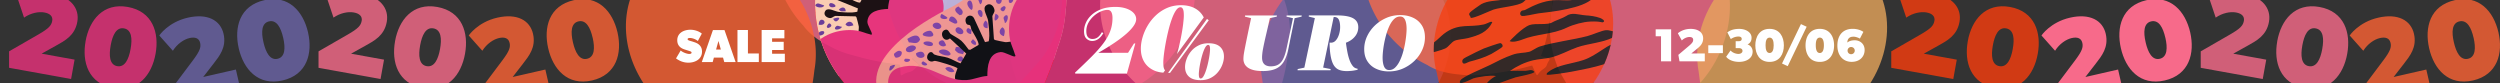
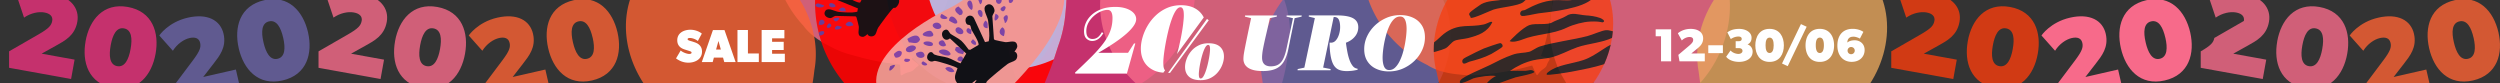
<svg xmlns="http://www.w3.org/2000/svg" id="Layer_1" data-name="Layer 1" viewBox="0 0 1023.06 34">
  <rect x="0" y="0" width="1023.06" height="34" fill="#333333" stroke="none" />
  <defs>
    <clipPath id="clippath">
      <path d="M434.37-12.63a51.074 51.074 0 0 0-8.28-16.91c-16.91-22.76-49.07-27.5-71.83-10.59-22.76 16.91-27.5 49.07-10.59 71.83 9.04 12.17 22.45 19.19 36.45 20.49h.03c3.55.33 7.13.3 10.7-.12 7.27-.36 17.13-1.37 25.99-4.09l.43 4.35c.03.35.41.55.72.39.69-.37 1.83-.93 2.99-1.23 1.83-.48 2.37-1.54 3.81-2.83.85-.76 1.89-1.36 2.61-1.73.35-.18.36-.68.01-.87l-4.4-2.45s5.98-11.29 9.96-24.6c1.72-4.63 2.76-9.47 3.11-14.38.74-6.34.44-12.41-1.73-17.27h.02Z" class="cls-1" />
    </clipPath>
    <clipPath id="clippath-1">
      <path d="M638.22 46.71c4.03-2.39 7.81-5.51 11.12-9.32 14.37-16.59 14.42-40.08.11-52.48-14.31-12.4-37.55-9-51.92 7.59-7.69 8.87-11.27 19.72-10.76 29.79v.02c.13 2.55.52 5.05 1.18 7.46 1 5.01 2.73 11.7 5.57 17.33l-3.03 1.21c-.24.1-.35.4-.2.59.33.4.84 1.09 1.18 1.83.53 1.18 1.33 1.33 2.4 2.08.62.44 1.16 1.04 1.49 1.47.16.21.52.11.62-.17l1.28-3.59s8.6 1.83 18.43 1.84c3.45.24 6.99-.04 10.5-.83 4.56-.81 8.83-2.29 12.05-4.82h-.02Z" class="cls-1" />
    </clipPath>
    <style>.cls-1{fill:none}.cls-3{fill:#7f41a9}.cls-4{fill:#603a9c}.cls-5{fill:#232323}.cls-6{fill:#f93c0c}.cls-8,.cls-9{fill:#6b64a8}.cls-15,.cls-16,.cls-9{opacity:.8}.cls-16,.cls-9{isolation:isolate}.cls-17{fill:#ea317c}.cls-18{fill:#fb6233}.cls-20{fill:#fff}.cls-16,.cls-21{fill:#f76a8a}.cls-23{opacity:.9}.cls-25{fill:#090909}</style>
  </defs>
  <path d="M695.5 34.22c3.31-3.61 6.14-7.87 8.3-12.69 9.35-20.94 2.29-44.45-15.77-52.52s-40.28 2.37-49.64 23.31c-5 11.2-5.31 23.14-1.75 33.05v.02c.9 2.51 2.05 4.9 3.44 7.1 2.52 4.71 6.27 10.88 10.81 15.65l-2.67 2.13c-.22.17-.23.51-.02.65.45.3 1.17.83 1.73 1.47.89 1.02 1.74.93 3.03 1.35.76.25 1.47.69 1.93 1.01.23.16.55-.05.56-.36l.19-3.97s9.16-.77 18.99-3.74c3.52-.81 6.98-2.16 10.25-4.01 4.32-2.19 8.14-4.96 10.59-8.46h.03ZM328.49 10.24c-3.31-3.61-6.14-7.87-8.3-12.69-9.35-20.94-2.29-44.45 15.77-52.52s40.28 2.37 49.64 23.31c5 11.2 5.31 23.14 1.75 33.05v.02c-.9 2.51-2.05 4.9-3.44 7.1-2.52 4.71-6.27 10.88-10.81 15.65l2.67 2.13c.22.17.23.51.02.65-.45.3-1.17.83-1.73 1.47-.89 1.02-1.74.93-3.03 1.35-.76.25-1.47.69-1.93 1.01-.23.16-.55-.05-.56-.36l-.19-3.97s-9.16-.77-18.99-3.74c-3.52-.81-6.98-2.16-10.25-4.01-4.32-2.19-8.14-4.96-10.59-8.46h-.03Z" class="cls-16" />
  <path d="M745.89 51.41c4.41-2.12 8.63-5.02 12.42-8.7 16.46-15.96 18.65-40.42 4.88-54.62s-38.28-12.77-54.74 3.19c-8.81 8.54-13.52 19.51-13.9 30.04v.02c-.09 2.67.09 5.31.56 7.87.58 5.31 1.78 12.43 4.22 18.55l-3.27.98c-.26.08-.4.39-.26.59.31.45.78 1.21 1.06 2.01.45 1.28 1.27 1.51 2.31 2.38.61.51 1.11 1.19 1.42 1.66.15.23.53.16.66-.12l1.66-3.62s8.79 2.68 19.02 3.58c3.57.56 7.28.59 11 .09 4.82-.43 9.4-1.58 12.98-3.92l-.02.02Z" style="fill:#e6a55b;isolation:isolate;opacity:.8" />
  <path d="M282.49 50.89a47.215 47.215 0 0 1-12.42-8.7c-16.46-15.96-18.65-40.42-4.88-54.62s38.28-12.77 54.74 3.19c8.81 8.54 13.52 19.51 13.9 30.04v.02c.09 2.67-.09 5.31-.56 7.87-.58 5.31-1.78 12.43-4.22 18.55l3.27.98c.26.08.4.39.26.59-.31.45-.78 1.21-1.06 2.01-.45 1.28-1.27 1.51-2.31 2.38-.61.51-1.11 1.19-1.42 1.66-.15.23-.53.16-.66-.12l-1.66-3.62s-8.79 2.68-19.02 3.58c-3.57.56-7.28.59-11 .09-4.82-.43-9.4-1.58-12.98-3.92l.02.02Z" style="fill:#fb6233;isolation:isolate;opacity:.8" />
  <path d="M462.71 36.52c4.41-2.12 8.63-5.02 12.42-8.7 16.46-15.96 18.65-40.42 4.88-54.62s-38.28-12.77-54.74 3.19c-8.81 8.54-13.52 19.51-13.9 30.04v.02c-.09 2.67.09 5.31.56 7.87.58 5.31 1.78 12.43 4.22 18.55l-3.27.98c-.26.08-.4.39-.26.59.31.45.78 1.21 1.06 2.01.45 1.28 1.27 1.51 2.31 2.38.61.51 1.11 1.19 1.42 1.66.15.23.53.16.66-.12l1.66-3.62s8.79 2.68 19.02 3.58c3.57.56 7.28.59 11 .09 4.82-.43 9.4-1.58 12.98-3.92l-.02.02Z" style="fill:#ea317c;isolation:isolate;opacity:.8" />
  <path d="M476.54 42.16a47.215 47.215 0 0 1-12.42-8.7c-16.46-15.96-18.65-40.42-4.88-54.62s38.28-12.77 54.74 3.19c8.81 8.54 13.52 19.51 13.9 30.04v.02c.09 2.67-.09 5.31-.56 7.87-.58 5.31-1.78 12.43-4.22 18.55l3.27.98c.26.08.4.39.26.59-.31.45-.78 1.21-1.06 2.01-.45 1.28-1.27 1.51-2.31 2.38-.61.51-1.11 1.19-1.42 1.66-.15.23-.53.16-.66-.12l-1.66-3.62s-8.79 2.68-19.02 3.58c-3.57.56-7.28.59-11 .09-4.82-.43-9.4-1.58-12.98-3.92l.02.02Z" class="cls-16" />
  <path d="M567.3 54.53c4.41-2.12 8.63-5.02 12.42-8.7 16.46-15.96 18.65-40.42 4.88-54.62s-38.28-12.77-54.74 3.19c-8.81 8.54-13.52 19.51-13.9 30.04v.02c-.09 2.67.09 5.31.56 7.87.58 5.31 1.78 12.43 4.22 18.55l-3.27.98c-.26.08-.4.39-.26.59.31.45.78 1.21 1.06 2.01.45 1.28 1.27 1.51 2.31 2.38.61.51 1.11 1.19 1.42 1.66.15.23.53.16.66-.12l1.66-3.62s8.79 2.68 19.02 3.58c3.57.56 7.28.59 11 .09 4.82-.43 9.4-1.58 12.98-3.92l-.02.02Z" class="cls-9" />
  <path d="M584.01 26.56a47.215 47.215 0 0 1-12.42-8.7c-16.46-15.96-18.65-40.42-4.88-54.62s38.28-12.77 54.74 3.19c8.81 8.54 13.52 19.51 13.9 30.04v.02c.09 2.67-.09 5.31-.56 7.87-.58 5.31-1.78 12.43-4.22 18.55l3.27.98c.26.08.4.39.26.59-.31.45-.78 1.21-1.06 2.01-.45 1.28-1.27 1.51-2.31 2.38-.61.51-1.11 1.19-1.42 1.66-.15.23-.53.16-.66-.12l-1.66-3.62s-8.79 2.68-19.02 3.58c-3.57.56-7.28.59-11 .09-4.82-.43-9.4-1.58-12.98-3.92l.02.02Z" style="fill:#f76b4a;isolation:isolate;opacity:.8" />
  <path d="m440.04 30.13-.12-.41c2.57-2.41 4.82-4.58 6.74-6.5s3.52-3.72 4.79-5.4c1.27-1.68 2.23-3.36 2.86-5.04.64-1.68.95-3.48.95-5.4 0-1.06-.16-1.88-.49-2.46-.32-.58-.84-.87-1.54-.87-.84 0-1.76.22-2.76.65-1 .43-1.95 1.04-2.84 1.83-.89.79-1.63 1.71-2.21 2.76a7.072 7.072 0 0 0-.87 3.45c0 1.11.22 1.92.67 2.44.45.51 1.06.77 1.85.77s1.48-.21 2.07-.63c.6-.42 1.18-1.13 1.75-2.13l.65.33c-1.25 2.17-2.78 3.25-4.59 3.25-.87 0-1.64-.31-2.32-.93-.68-.62-1.02-1.64-1.02-3.05 0-1.22.27-2.42.81-3.6.54-1.18 1.35-2.25 2.44-3.21 1.08-.96 2.42-1.73 4.02-2.3 1.6-.57 3.45-.85 5.57-.85 1.62 0 3.07.21 4.35.63 1.27.42 2.28 1.01 3.03 1.77.74.76 1.12 1.63 1.12 2.6 0 .81-.32 1.71-.98 2.68-.65.98-1.62 2.04-2.9 3.19-1.29 1.15-2.9 2.38-4.83 3.7-1.94 1.31-4.19 2.72-6.76 4.2h12.15l2.44-3.82h.53l-3.45 12.35h-21.11ZM478.8 29.84l-.8-.02 15.93-22.07.73.53-15.86 21.56Zm12.48 2.97c-2.11 0-3.7-.49-4.75-1.46-1.06-.98-1.58-2.29-1.58-3.94 0-1.03.21-2.11.63-3.25s1.04-2.19 1.85-3.17 1.81-1.77 3.01-2.38c1.19-.61 2.57-.91 4.14-.91 2.09 0 3.66.49 4.71 1.46 1.06.98 1.58 2.29 1.58 3.94 0 1.03-.2 2.11-.61 3.23s-1.02 2.18-1.83 3.17-1.81 1.79-3.01 2.4c-1.19.61-2.57.91-4.14.91Zm.04-.69c.43 0 .84-.33 1.22-1 .38-.66.73-1.51 1.06-2.54s.61-2.11.85-3.23.43-2.15.55-3.09c.12-.93.18-1.63.18-2.09 0-.43-.03-.78-.08-1.04s-.14-.45-.24-.57a.524.524 0 0 0-.41-.18c-.43 0-.84.33-1.22 1-.38.66-.73 1.51-1.06 2.54-.32 1.03-.61 2.11-.85 3.23s-.43 2.15-.55 3.09c-.12.93-.18 1.63-.18 2.09 0 .41.03.75.08 1.02s.14.47.26.59.25.18.39.18ZM516.78 29.07c-1.6 0-2.91-.14-3.94-.43-1.03-.29-1.83-.67-2.42-1.15-.59-.48-1-1.01-1.23-1.59-.24-.58-.35-1.14-.35-1.7 0-.36.02-.74.05-1.12.03-.38.1-.9.21-1.54.11-.64.27-1.53.5-2.67.22-1.14.53-2.64.91-4.48.38-1.85.88-4.17 1.47-6.97l-2.53-.61.06-.48h13.04l-.06.48-2.82.61c-.6 2.67-1.14 5.02-1.62 7.06-.48 2.04-.86 3.81-1.15 5.3-.29 1.49-.43 2.75-.43 3.78 0 .88.15 1.58.46 2.11s.73.91 1.27 1.14c.53.22 1.12.34 1.76.34 1.35 0 2.43-.27 3.25-.8.82-.53 1.49-1.37 2.02-2.5.52-1.13.97-2.58 1.33-4.36l2.56-12.04-2.66-.64.06-.48h6.18l-.06.48-2.85.64-2.59 12.65c-.45 2.18-1.09 3.92-1.92 5.24-.83 1.31-1.94 2.26-3.32 2.85s-3.1.88-5.17.88h-.01ZM530.99 28.74l.06-.48 2.72-.58 4.29-20.28-2.5-.61.06-.48h11.56c2.97 0 5.15.39 6.55 1.17 1.4.78 2.1 2 2.1 3.67 0 1.3-.38 2.48-1.15 3.52-.77 1.05-1.82 1.88-3.15 2.5s-2.86.93-4.56.93c-.6 0-1.12-.02-1.57-.05-.45-.03-.89-.08-1.31-.14l.06-.51c.09.02.17.04.24.05.07.01.15.02.24.02.81 0 1.49-.33 2.05-.98s.98-1.47 1.28-2.45c.3-.98.45-1.96.45-2.95 0-1.28-.18-2.29-.53-3.03-.35-.74-1-1.1-1.94-1.1h-.16l-4.32 20.69 3.07.61-.06.48h-13.48Zm20.08.35c-1.2 0-2.22-.17-3.07-.51-.85-.34-1.55-.93-2.1-1.76s-.97-1.97-1.27-3.43c-.3-1.45-.48-3.28-.54-5.48l6.63-.96c.17 1.49.4 2.98.69 4.47.29 1.48.67 2.77 1.14 3.86.3.66.64 1.23 1.01 1.7s.8.79 1.27.96c.11.04.22.08.34.1.12.02.24.04.37.06l.03.45c-.98.23-1.86.38-2.63.45-.77.06-1.39.1-1.86.1h-.01ZM568.34 29.23c-1.86 0-3.55-.34-5.08-1.03-1.53-.68-2.74-1.7-3.64-3.06-.9-1.36-1.35-3.03-1.35-5.01 0-1.81.38-3.56 1.15-5.22.77-1.67 1.84-3.15 3.2-4.47 1.37-1.31 2.94-2.35 4.72-3.12 1.78-.77 3.69-1.15 5.72-1.15 1.88 0 3.58.34 5.09 1.03 1.52.68 2.72 1.7 3.62 3.04.9 1.35 1.35 3.02 1.35 5.03 0 1.82-.38 3.56-1.15 5.22-.77 1.67-1.84 3.15-3.2 4.47a15.899 15.899 0 0 1-4.72 3.12c-1.78.77-3.69 1.15-5.72 1.15h.01Zm.16-.57c.88 0 1.65-.31 2.34-.94.68-.63 1.29-1.47 1.83-2.51.53-1.05.99-2.19 1.36-3.44s.68-2.51.91-3.78.41-2.44.51-3.52c.11-1.08.16-1.95.16-2.61s-.04-1.33-.13-1.94-.22-1.15-.42-1.63c-.19-.48-.46-.85-.8-1.12-.34-.27-.78-.4-1.31-.4-.88 0-1.66.32-2.35.94-.69.63-1.3 1.47-1.83 2.51-.52 1.05-.97 2.19-1.35 3.44-.37 1.25-.68 2.51-.93 3.78s-.42 2.45-.53 3.52c-.11 1.08-.16 1.95-.16 2.61s.04 1.33.13 1.94.23 1.15.43 1.63.47.85.82 1.12c.34.27.78.4 1.31.4ZM484.2 9.51c.17-1.38.25-2.44.25-3.17 0-.62-.03-1.14-.08-1.56-.06-.42-.14-.76-.27-1.03s-.27-.47-.44-.59c-.18-.12-.37-.18-.59-.18-.65 0-1.27.44-1.87 1.34-.6.89-1.16 2.07-1.68 3.53-.53 1.47-1 3.06-1.42 4.79-.42 1.74-.79 3.45-1.1 5.16s-.55 3.24-.71 4.61-.24 2.42-.24 3.15c0 .6.03 1.11.08 1.55.05.43.14.79.26 1.07.11.26.24.45.39.58l-.72.98c-1.63-.12-3.08-.51-4.34-1.17-1.56-.82-2.76-1.96-3.6-3.45s-1.26-3.24-1.26-5.24c0-1.49.24-3.06.73-4.71s1.19-3.25 2.11-4.79c.92-1.54 2.05-2.94 3.39-4.18 1.34-1.24 2.86-2.23 4.57-2.97 1.71-.73 3.59-1.1 5.65-1.1 2.17 0 4.02.41 5.57 1.22 1.54.81 2.73 1.96 3.55 3.45l.18.33-10.97 14.99c.27-.89.53-1.83.76-2.81.42-1.74.79-3.45 1.1-5.16.31-1.7.55-3.25.71-4.63h-.01ZM677.54 14.85V12h6.33v13.11h-4.14V14.85h-2.19ZM692.89 16.28c0-.76-.57-1.14-1.52-1.14s-2.18.47-3.13 1.42l-1.62-2.94s1.9-1.8 5.22-1.8 5.13 1.61 5.13 3.89-1.46 3.4-2.75 4.46l-2.09 1.71h5.51v3.23h-10.35l-.47-2.66 4.27-3.61c1.48-1.25 1.8-1.8 1.8-2.56ZM705.05 18.52v3.23h-5.98v-3.23h5.98ZM711.42 22.07c.86 0 1.65-.47 1.65-1.23s-.61-1.14-1.46-1.14h-1.33v-2.85h1.33c.67 0 1.14-.29 1.14-.95s-.57-.95-1.33-.95-1.9.19-3.13 1.04l-1.42-2.75c.95-.67 2.28-1.42 4.88-1.42s5.03 1.33 5.03 3.61c0 1.52-.7 2.28-1.65 2.75 1.23.38 2.09 1.52 2.09 2.94 0 2.85-2.75 4.2-5.51 4.2s-4.58-1.06-5.32-2.11l1.8-2.56c.86 1.04 2.38 1.42 3.23 1.42ZM739.33 10.94l-7.75 16.13-2.34-1.08 7.75-16.13 2.34 1.08ZM738.87 18.57c0-3.51 1.71-6.76 5.83-6.76s5.85 3.25 5.85 6.76-1.71 6.76-5.85 6.76-5.83-3.25-5.83-6.76Zm7.51-.05c0-1.71-.38-3.13-1.67-3.13s-1.65 1.42-1.65 3.13.38 3.17 1.65 3.17 1.67-1.46 1.67-3.17ZM758.35 15.02c-.71 0-1.3.2-1.71.59-.42.4-.66 1.01-.66 1.82.19-.19 1.04-.95 3.04-.95s4.03 1.33 4.03 3.99-1.94 4.84-5.32 4.84c-1.78 0-3.32-.7-4.36-1.97-.92-1.13-1.47-2.71-1.47-4.68 0-2.41.73-4.32 2.13-5.51 1.03-.87 2.42-1.35 4.14-1.35 2 0 3.61.68 4.37 1.25l-1.42 2.75s-1.33-.8-2.75-.8l-.02.02Zm.66 5.7c0-.82-.63-1.48-1.48-1.48s-1.46.67-1.46 1.48.61 1.46 1.46 1.46 1.48-.67 1.48-1.46ZM278.53 20.66c1.22 1.03 2.93 1.42 3.5 1.42s.97-.17.97-.55-.48-.53-.95-.68l-1.9-.61c-1.82-.58-3-1.74-3-3.76 0-3.02 2.73-4.31 5.38-4.31 1.75 0 3.53.63 4.67 1.58l-1.63 3.04c-.99-.87-2.43-1.25-3.29-1.25-.51 0-.89.17-.89.49 0 .53.98.65 1.96.97l.87.29c1.95.65 3.06 1.84 3.06 3.82 0 3.13-2.82 4.54-5.58 4.54-1.52 0-3.27-.42-5.05-1.75l1.9-3.23h-.02ZM296.48 12.3l4.56 13.11h-4.65l-.51-1.84h-3.74l-.49 1.84h-4.46l4.56-13.11h4.75-.02Zm-2.47 4.46-.97 3.51h1.94l-.97-3.51ZM306.07 12.3v9.59h4.46v3.51h-8.74V12.29h4.28ZM320.99 12.3v3.38h-5.03v1.42h4.75v3.36h-4.75v1.52h5.22v3.42h-9.5V12.29h9.31Z" class="cls-20" />
  <path d="M368.9 16.93c-2.45-4.24-4.3-9.01-5.36-14.18-4.61-22.46 7.35-43.9 26.73-47.88s38.82 11 43.44 33.47c2.47 12.02.19 23.74-5.43 32.65s0 .01-.01.02a36.126 36.126 0 0 1-4.89 6.19c-3.47 4.06-8.47 9.27-13.93 12.95l2.15 2.65c.17.21.11.55-.12.64-.51.2-1.33.56-2.01 1.07-1.09.8-1.9.53-3.25.67-.79.08-1.59.36-2.11.57-.26.11-.53-.17-.47-.47l.67-3.92s-8.78-2.73-17.74-7.75a38.075 38.075 0 0 1-9.14-6.12c-3.75-3.07-6.88-6.6-8.52-10.55h-.01Z" class="cls-9" />
  <g class="cls-15">
    <path d="M208.52 17.49c-.42-1.85-2.02-2.45-4.32-1.92-2.31.53-5.04 2.37-6.82 5.2l-5.56-6.25s3.61-5.44 11.68-7.29c8.07-1.85 13.35 1.07 14.62 6.6 1.27 5.53-1.66 9.07-4.21 12.37l-4.12 5.31 13.38-3.06 1.8 7.84-25.14 5.76-2.63-6.19 8.37-11.14c2.9-3.87 3.38-5.38 2.96-7.23ZM224.33 19.75c-1.95-8.53.39-17.37 10.4-19.66 10.05-2.3 16.01 4.63 17.97 13.17 1.95 8.53-.39 17.37-10.45 19.67-10.01 2.29-15.97-4.64-17.92-13.18Zm18.19-4.32c-.95-4.15-2.67-7.4-5.8-6.68-3.09.71-3.22 4.38-2.27 8.53.95 4.15 2.69 7.49 5.78 6.78 3.14-.72 3.25-4.48 2.3-8.63Z" class="cls-18" />
  </g>
  <g class="cls-15">
    <path d="M148.01 8.57c.34-1.86-.89-3.05-3.22-3.47s-5.56.2-8.31 2.11l-2.66-7.93s5.45-3.58 13.6-2.11c8.15 1.47 11.86 6.23 10.85 11.81-1.01 5.59-5.09 7.69-8.73 9.72l-5.88 3.27 13.5 2.44-1.43 7.92-25.38-4.58v-6.73l12.09-6.96c4.19-2.42 5.22-3.62 5.56-5.49ZM161.66 16.85c1.55-8.61 7.18-15.82 17.29-14 10.15 1.83 12.91 10.55 11.35 19.17-1.55 8.62-7.18 15.82-17.33 13.99-10.1-1.82-12.86-10.54-11.3-19.16h-.01Zm18.42 3.18c.76-4.19.46-7.85-2.71-8.42-3.12-.56-4.68 2.76-5.44 6.95-.76 4.19-.47 7.94 2.65 8.51 3.17.57 4.75-2.84 5.5-7.04Z" class="cls-21" />
  </g>
  <g class="cls-15">
    <path d="M81.88 17.49c-.42-1.85-2.02-2.45-4.32-1.92-2.31.53-5.04 2.37-6.82 5.2l-5.56-6.25s3.61-5.44 11.68-7.29c8.07-1.85 13.35 1.07 14.62 6.6 1.27 5.53-1.66 9.07-4.21 12.37l-4.12 5.31 13.38-3.06 1.8 7.84-25.14 5.76-2.63-6.19 8.37-11.14c2.9-3.87 3.38-5.38 2.96-7.23h-.01ZM97.69 19.75c-1.95-8.53.39-17.37 10.4-19.66 10.05-2.3 16.01 4.63 17.97 13.17 1.95 8.53-.39 17.37-10.45 19.67-10.01 2.29-15.97-4.64-17.92-13.18Zm18.19-4.32c-.95-4.15-2.67-7.4-5.8-6.68-3.09.71-3.22 4.38-2.27 8.53.95 4.15 2.69 7.49 5.78 6.78 3.14-.72 3.25-4.48 2.3-8.63h-.01Z" class="cls-8" />
  </g>
  <g class="cls-15">
    <path d="M21.37 8.57c.34-1.86-.89-3.05-3.22-3.47s-5.56.2-8.31 2.11L7.18-.73s5.45-3.58 13.6-2.11c8.15 1.47 11.86 6.23 10.85 11.81-1.01 5.59-5.09 7.69-8.73 9.72l-5.88 3.27 13.5 2.44-1.43 7.92-25.37-4.58v-6.73l12.09-6.96c4.19-2.42 5.22-3.62 5.56-5.49ZM35.02 16.85c1.55-8.61 7.18-15.82 17.29-14C62.46 4.68 65.22 13.4 63.66 22.02c-1.55 8.62-7.18 15.82-17.33 13.99-10.1-1.82-12.86-10.54-11.3-19.16h-.01Zm18.42 3.18c.76-4.19.46-7.85-2.71-8.42-3.12-.56-4.68 2.76-5.44 6.95s-.47 7.94 2.65 8.51c3.17.57 4.75-2.84 5.5-7.04Z" class="cls-17" />
  </g>
  <g class="cls-15">
    <path d="M978.25 17.49c-.42-1.85-2.02-2.45-4.32-1.92-2.31.53-5.04 2.37-6.82 5.2l-5.56-6.25s3.61-5.44 11.68-7.29c8.07-1.85 13.35 1.07 14.62 6.6 1.27 5.53-1.66 9.07-4.21 12.37l-4.12 5.31 13.38-3.06 1.8 7.84-25.14 5.76-2.63-6.19 8.37-11.14c2.9-3.87 3.38-5.38 2.96-7.23ZM994.06 19.75c-1.95-8.53.39-17.37 10.4-19.66 10.05-2.3 16.01 4.63 17.97 13.17 1.95 8.53-.39 17.37-10.45 19.67-10.01 2.29-15.97-4.64-17.92-13.18Zm18.18-4.32c-.95-4.15-2.67-7.4-5.8-6.68-3.09.71-3.22 4.38-2.27 8.53.95 4.15 2.69 7.49 5.78 6.78 3.14-.72 3.25-4.48 2.3-8.63h-.01Z" class="cls-18" />
  </g>
  <g class="cls-15">
-     <path d="M918.25 8.57c.34-1.86-.89-3.05-3.22-3.47-2.33-.42-5.56.2-8.31 2.11l-2.66-7.93s5.45-3.58 13.6-2.11 11.86 6.23 10.85 11.81c-1.01 5.59-5.09 7.69-8.73 9.72l-5.88 3.27 13.5 2.44-1.43 7.92-25.38-4.58v-6.73l12.09-6.96c4.19-2.42 5.22-3.62 5.56-5.49ZM931.9 16.85c1.55-8.61 7.18-15.82 17.29-14 10.15 1.83 12.91 10.55 11.35 19.17-1.55 8.62-7.18 15.82-17.33 13.99-10.11-1.82-12.86-10.54-11.3-19.16Zm18.42 3.18c.76-4.19.46-7.85-2.71-8.42-3.12-.56-4.68 2.76-5.44 6.95s-.47 7.94 2.65 8.51c3.17.57 4.75-2.84 5.5-7.04Z" class="cls-21" />
+     <path d="M918.25 8.57c.34-1.86-.89-3.05-3.22-3.47-2.33-.42-5.56.2-8.31 2.11l-2.66-7.93s5.45-3.58 13.6-2.11 11.86 6.23 10.85 11.81c-1.01 5.59-5.09 7.69-8.73 9.72l-5.88 3.27 13.5 2.44-1.43 7.92-25.38-4.58v-6.73c4.19-2.42 5.22-3.62 5.56-5.49ZM931.9 16.85c1.55-8.61 7.18-15.82 17.29-14 10.15 1.83 12.91 10.55 11.35 19.17-1.55 8.62-7.18 15.82-17.33 13.99-10.11-1.82-12.86-10.54-11.3-19.16Zm18.42 3.18c.76-4.19.46-7.85-2.71-8.42-3.12-.56-4.68 2.76-5.44 6.95s-.47 7.94 2.65 8.51c3.17.57 4.75-2.84 5.5-7.04Z" class="cls-21" />
  </g>
  <path d="M852.12 17.49c-.42-1.85-2.02-2.45-4.32-1.92-2.31.53-5.04 2.37-6.82 5.2l-5.56-6.25s3.61-5.44 11.68-7.29c8.07-1.85 13.35 1.07 14.62 6.6 1.27 5.53-1.66 9.07-4.21 12.37l-4.12 5.31 13.38-3.06 1.8 7.84-25.14 5.76-2.63-6.19 8.37-11.14c2.9-3.87 3.38-5.38 2.96-7.23ZM867.92 19.75c-1.95-8.53.39-17.37 10.4-19.66 10.05-2.3 16.01 4.63 17.97 13.17 1.95 8.53-.39 17.37-10.45 19.67-10.01 2.29-15.97-4.64-17.92-13.18Zm18.19-4.32c-.95-4.15-2.67-7.4-5.8-6.68-3.09.71-3.22 4.38-2.27 8.53.95 4.15 2.69 7.49 5.78 6.78 3.14-.72 3.25-4.48 2.3-8.63h-.01Z" class="cls-21" />
  <g class="cls-15">
    <path d="M791.61 8.57c.34-1.86-.89-3.05-3.22-3.47s-5.57.2-8.31 2.11l-2.66-7.93s5.45-3.58 13.6-2.11c8.15 1.47 11.86 6.23 10.85 11.81-1.01 5.59-5.09 7.69-8.73 9.72l-5.88 3.27 13.5 2.44-1.43 7.92-25.38-4.58v-6.73l12.09-6.96c4.19-2.42 5.22-3.62 5.56-5.49ZM805.26 16.85c1.55-8.61 7.18-15.82 17.29-14 10.15 1.83 12.91 10.55 11.35 19.17-1.55 8.62-7.18 15.82-17.33 13.99-10.1-1.82-12.86-10.54-11.3-19.16Zm18.41 3.18c.76-4.19.46-7.85-2.71-8.42-3.12-.56-4.68 2.76-5.44 6.95s-.47 7.94 2.65 8.51c3.17.57 4.75-2.84 5.5-7.04Z" class="cls-6" />
  </g>
  <g class="cls-23">
    <path d="M434.37-12.63a51.074 51.074 0 0 0-8.28-16.91c-16.91-22.76-49.07-27.5-71.83-10.59s-27.5 49.07-10.59 71.83c9.04 12.17 22.45 19.19 36.45 20.49h.03c3.55.33 7.13.3 10.7-.12 7.27-.36 17.13-1.37 25.99-4.09l.43 4.35c.03.35.41.55.72.39.69-.37 1.83-.93 2.99-1.23 1.83-.48 2.37-1.54 3.81-2.83.85-.76 1.89-1.36 2.61-1.73.35-.18.36-.68.01-.87l-4.4-2.45s5.98-11.29 9.96-24.6c1.72-4.63 2.76-9.47 3.11-14.38.74-6.34.44-12.41-1.73-17.27h.02Z" style="fill:red" />
    <g style="clip-path:url(#clippath)">
      <path d="M451.08-110.19s-39 3.72-69.78 79.84c-13.58 33.58 19.12 80.11 61.8 47.37s7.98-127.21 7.98-127.21Z" style="fill:#c4b9e1" />
-       <path d="M332.1 32.67s-10.76-.09-9.7-12.29c1.06-12.2 11.11-18.71 15.58-28.98s18.22-36.71 33.76-25.55c15.54 11.17 2.22 39.12 2.22 39.12s-24.54 31.68-41.87 27.69h.01Z" style="fill:#ffd8b8" />
      <path d="m335.15 1.48 2.12.74c-.27 1.3-3.52.94-3.62-.11.26-.57.91-.84 1.5-.64ZM345.98 9.96c.99-1.54 2.76-1.43 3.26.41-1.21.33-2.44.81-3.26-.41ZM331.12 7.66c.53-.14 2.77.51 1.88 1.62-.64-.58-2.36.39-2.73.06-.47-.41.51-1.58.85-1.67ZM339.68 1.35c.9-.53 3.77 1.43 1.17 1.64-1.48.12-1.98-1.17-1.17-1.64ZM332.67 14.87c.05.17-2.18 2.18-2.91 1.54-1.05-.93 2.65-2.43 2.91-1.54ZM346.09 4.59c-1.13-.04-1.91.43-2.82-.63 1.08-1.27 2.76-1.29 2.82.63ZM342.55 10.55c.48-.12 1.35.43 1.94.38.09.91-3.15 1.89-2.78.46.07-.27.57-.77.84-.84ZM331.08 4.7l2.71.21c-.49 1.55-3.91 1.39-2.71-.21ZM350.64-1.71c.82-.03 1.58 1.47 1.2 1.73-.9.4-1.43-.45-2-.96l.8-.77ZM330.63 18.74c.14-.37 1.32-1.34 1.64-1.15.83.5-.71 2.01-1.46 2.03-.05-.28-.28-.6-.18-.88ZM332.31 12.12c.14.51-3.28 2.25-1.74-.03l1.74.03ZM327.22 24s1.53-.71 1.03-1.99-3.18 3-2.24 3.08 1.22-1.09 1.22-1.09h-.01ZM325.56 19.96s3.91-.87 3.3-1.76-4.42.56-3.3 1.76ZM326.03 15.49s3.18-.81 3.11-1.41-3.29-.89-3.11 1.41ZM326.81 10.85s.36 1.01 1.48-.4-1.84-.61-1.48.4ZM335.09 14.61s2.18-.1 2.22-1.31-3.22-.45-2.22 1.31ZM335.04 10.11s1.92.44 2.35-.76-2.25-2.46-2.35.76ZM338.4 10.66c-.21.46.24.95.71.76.69-.27 1.38-.71.97-1.33-.7-1.06-1.31-.24-1.68.57ZM340.95 7.67s.63 1.64 1.69.88c.85-.62 1.79-2.05-1.69-.88Z" class="cls-4" />
      <path d="m349.16-9.29 5.79 5.68 3.47-2.26c-.64-1.57-1.66-2.96-2.28-4.55-.54-1.4-.73-3.44-1.35-4.74-.2-.42-.75-.6-.89-.91-.64-1.42 2.52-3.02 3.32-.59.22.66-.21 1.08-.15 1.54.14 1.06 2.45 7.68 3.08 8.09 2.47-1.05 3.87-1.87 6.1.24 2.38 2.25-.41 4.28-1.58 6.41.58.1.63-.67 1.5-.73 2.6-.18 2.09 2.89.42 4.18-.39.3-.71.04-.95.17-.75.41-5.5 6.91-6.27 8.08-.46.7-.71 2.16-1.22 2.86-.7.96-2.71 1.04-3.13-.22-.53.44-1.31 1.16-2.02 1.12-2.58-.17-1.37-2.74-1.57-4.29-.04-.3-.84-3.51-.93-3.67-.11-.19-.19-.36-.43-.42l-8.21-.19c-.88.2-1.35 1.01-2.34.88-1.57-.2-2.81-1.61-1.7-3.04s3.9.38 5.51.55c1.32.15 4.23.27 5.53.19.35-.02 1.86-.19 1.98-.33l.23-1.33-8.9-3.62c-1.85-.92-.91-3.38 1.07-3.09 1.73.25 1.04 1.29 1.56 1.61.37.23 1.12.2 1.59.41.87.4 4.98 2.8 5.64 2.24l1.59-3.04-.07-.57c-1.08-.71-2.43-1.65-3.35-2.53s-2.35-3.48-2.76-3.87c-.54-.51-2.05-.72-1.39-2.14.93-2.01 4.87-.44 3.09 1.89h.02Z" class="cls-25" />
-       <path d="M367.98-31.84c.47-.1.86-3.95 1.04-4.62 1.02-3.81 4.09-9.03 7.55-11.06 5.1-2.98 15.08-4.89 19.96-.76 7.44 6.31 5.58 19.72-.24 26.56-1.93 2.26-4.63 4.15-7.05 5.9-1.72 1.24-3.97 1.93-4.84 4.04-2.08 5.06 1.97 10.11 1.74 15.16-.25 5.62-3.32 8.75-7.43 12.24 1.49 4.79-3.7 5.93-5.46 9.19-.97 1.8-.33 5.3-1.32 7.41-2.04 4.34-4.68 5.42-9.08 4.65-.71-.12-1.1-.62-1.98-.52-1.39.16-5.31 3.58-6.08 4.85-.84 1.36-.64 2.51-1 3.77-1.2 4.28-7.99 11.22-11.87 13.44-6.08 3.47-14.66 2.69-19.64-2.31-3.91-3.92-4.37-7.15-3.9-12.51.33-3.74 2.95-8.42 5.69-11.18 1.72-1.74 4.35-2.98 6.06-4.81.57-2.62-.11-4.83 1.45-7.25 3.99-6.16 11.86-8.82 18.92-7.86 2.06.28 3.64 1.13 5.56 1.56.23.05.64.39.73-.1.15-.78-1.92-3.7-1.83-5.09.28-4.42 4.94-5.05 8.47-5.21 0-2.58 1.09-4.99 1.14-7.57.18-8.81-8.19-14.21-5.63-24.42 1.06-4.23 5.38-4.97 9.03-3.53v.03Z" class="cls-17" />
      <path d="M434.99-5.63s-.65-12.08-14.3-10.26c-13.65 1.83-20.44 13.45-31.75 19-11.3 5.56-40.3 22.37-26.95 39.25 13.35 16.88 44.06.47 44.06.47s34.32-29.2 28.94-48.46Z" style="fill:#fe9c93" />
      <path d="m371.29 15.94.64 1.41c1.9.02 3.41 1.08 4.59-1.1-.66-2.88-3.49-1.48-5.23-.31ZM389.03 22.08c-.51-1.4-2.37-2.09-3.75-1.76-3.68.89 3.4 3.69 3.75 1.76ZM371.77 19c-2.3 1.26-.53 3.37 2.04 1.83 2.36-1.41.13-3.02-2.04-1.83ZM378.33 14.72c1.98.59 5.21.53 2.68-2.05-1.3-.52-4.96 1.37-2.68 2.05ZM392.31 21.78c.17.09 1.43.24 1.78.42l.49-1.22c-.76-1.14-1.97-2.01-3.4-1.69l-.41 1.18c.47.51.92.99 1.55 1.31ZM392.72 6.23l.89-.27c1.07-1.53-.46-2.32-1.41-3.32-2.47 1.1-.98 2.45.52 3.6ZM382.67 11.61c.84.47 2.59.38 2.54-.95-1.05-2.86-5.49-.7-2.54.95ZM374.84 21.85c.04 2.82 4.97 2.13 3.07-.22-.68-.85-2.31-.39-3.07.22ZM391.93 11.15c-.36.09-.67.31-.83.65-.68 2.02 3.16 3.15 3.14 1.18-.01-.89-1.57-2.01-2.31-1.83ZM390.59 9.63c3.41.57-1.73-5.74-2.25-1.24.08.17 1.97 1.19 2.25 1.24ZM366.54 23.61c1.44.06 2.68-.81 2.48-2.34-1.1-1.05-2.04-.19-3.03.59-.44.54.12 1.34.55 1.75ZM400.12-.59l.95 2.34c1.45-.37.87-4-.31-4.06-.63.32-.9 1.07-.64 1.72ZM397.48 4.05c1.14.06.48-5.11-1.25-3.55-1.05.94.28 2.93 1.25 3.55ZM381.79 18.15c.1-1.51-4.34-1.57-3.85-.32.28.72 3.75 1.72 3.85.32ZM410.2 11.15c-1.68 1.2-1.47 3.17.63 3.65.31-1.38.79-2.78-.63-3.65ZM387.18 18.49c-.53-.92-.85-2.48-2.17-1.88-2.35 1.07.75 3.4 2.17 1.88ZM386.82 27.91c.6 1.28 2.56 2.11 3.76 1.32-.67-1.46-2.38-2.45-3.76-1.32ZM400.2 4.52c-.55 1.04 1.81 4.17 1.9 1.23.06-1.67-1.41-2.16-1.9-1.23ZM396.16 11.43c-1.46 1.01-.26 2.45 1.24 2.51l.18-1.75-1.42-.75ZM404.17 11.54c-.1-1.26.38-2.17-.85-3.14-1.37 1.27-1.3 3.17.85 3.14ZM385.28 5.72c-.91 1.32-.41 1.96 1.1 2.08.71.06 1.97-.27.9-.95-.33-.21-1.86-1.21-2-1.13ZM410.69 7.26c-.11.54.56 1.49.52 2.15 1.02.06 1.96-3.64.38-3.15-.3.09-.84.69-.9.99ZM394.33 24.66c.02-.06-.32-.99-.39-1.1-.63-.98-2.16-.3-2.14.87.08.54 2.26 1.12 2.53.23ZM397.34 16.98c0 .92 1.73 1.7 2.01 1.26.4-1.03-.58-1.59-1.19-2.2l-.82.94ZM414.87-1.33s0 2.46-1.36 2.57-.67-3.6 1.36-2.57ZM409.81-1.15s.6 2.14-.73 2.68-2.88-2.4.73-2.68ZM410.6 2.59c.5-.26 1.07.22.89.76-.26.79-.72 1.59-1.45 1.16-1.22-.73-.34-1.45.55-1.92h.01ZM407.38 5.61s1.88.62 1.07 1.85c-.65.99-2.21 2.11-1.07-1.85ZM377.75 25.09s2.58 1.21 1.31 1.63-2.82-.85-1.31-1.63ZM364.26 27.1s2.43-1.16 1.9-.09-3.19 3.6-1.9.09ZM370.39 24.04s2.77-.16 1.86.84-3.14.28-1.86-.84Z" class="cls-3" />
      <path d="m388.74 15.71 6.68 6.21-2.36 4.01c-1.79-.64-3.41-1.72-5.23-2.32-1.6-.53-3.9-.64-5.39-1.27-.49-.2-.71-.81-1.07-.95-1.62-.64-3.26 2.99-.49 3.76.76.21 1.2-.29 1.72-.24 1.19.1 8.76 2.35 9.24 3.04-1.06 2.83-1.9 4.45.58 6.84 2.65 2.55 4.78-.68 7.11-2.11.15.65-.72.75-.74 1.73-.07 2.93 3.35 2.2 4.72.26.32-.45 0-.8.14-1.08.42-.87 7.48-6.53 8.75-7.46.76-.55 2.39-.91 3.15-1.52 1.04-.84 1.03-3.1-.41-3.5.47-.61 1.24-1.54 1.15-2.33-.33-2.89-3.14-1.4-4.9-1.54-.34-.03-3.98-.76-4.17-.86-.22-.11-.42-.19-.49-.46l-.64-9.22c.17-1 1.06-1.57.87-2.67-.3-1.75-1.95-3.08-3.51-1.75s.62 4.37.91 6.16c.23 1.48.53 4.74.49 6.21 0 .39-.12 2.1-.27 2.25l-1.49.33-4.52-9.81c-1.13-2.03-3.85-.85-3.42 1.36.37 1.93 1.5 1.1 1.89 1.67.27.4.28 1.25.54 1.76.49.95 3.41 5.45 2.81 6.21l-3.33 1.95-.65-.05c-.86-1.17-1.97-2.65-3.01-3.63s-4.03-2.46-4.48-2.9c-.6-.58-.92-2.26-2.47-1.46-2.21 1.15-.24 5.49 2.28 3.38h.01Z" class="cls-25" />
-       <path d="M364.39 38.02c-.09.53-4.39 1.17-5.13 1.41-4.22 1.35-9.94 5.06-12.04 9.06-3.09 5.88-4.72 17.2.18 22.46 7.47 8.03 22.44 5.24 29.83-1.64 2.44-2.28 4.43-5.41 6.27-8.23 1.31-2 1.96-4.56 4.28-5.65 5.58-2.6 11.46 1.69 17.12 1.17 6.3-.58 9.66-4.19 13.37-8.98 5.45 1.43 6.46-4.47 10.04-6.61 1.97-1.18 5.94-.65 8.26-1.87 4.77-2.51 5.85-5.54 4.75-10.44-.18-.79-.75-1.2-.68-2.19.11-1.57 3.75-6.15 5.13-7.09 1.49-1.01 2.79-.85 4.19-1.31 4.74-1.57 12.19-9.56 14.48-14.03 3.59-7.01 2.27-16.6-3.61-21.94-4.6-4.18-8.26-4.53-14.26-3.73-4.19.56-9.31 3.75-12.27 6.97-1.86 2.02-3.12 5.04-5.09 7.06-2.91.78-5.43.13-8.06 2.01-6.72 4.8-9.3 13.78-7.85 21.66.42 2.3 1.45 4.03 2.04 6.16.07.26.47.7-.07.83-.87.21-4.25-1.96-5.81-1.79-4.95.54-5.41 5.81-5.41 9.78-2.9.13-5.55 1.48-8.45 1.67-9.89.65-16.38-8.46-27.72-5.06-4.7 1.41-5.31 6.3-3.49 10.32Z" class="cls-17" />
    </g>
  </g>
  <g class="cls-23">
    <path d="M638.22 46.71c4.03-2.39 7.81-5.51 11.12-9.32 14.37-16.59 14.42-40.08.11-52.48s-37.55-9-51.92 7.59c-7.69 8.87-11.27 19.72-10.76 29.79v.02c.13 2.55.52 5.05 1.18 7.46 1 5.01 2.73 11.7 5.57 17.33l-3.03 1.21c-.24.1-.35.4-.2.59.33.4.84 1.09 1.18 1.83.53 1.18 1.33 1.33 2.4 2.08.62.44 1.16 1.04 1.49 1.47.16.21.52.11.62-.17l1.28-3.59s8.6 1.83 18.43 1.84c3.45.24 6.99-.04 10.5-.83 4.56-.81 8.83-2.29 12.05-4.82h-.02Z" style="isolation:isolate;opacity:.8;fill:#f93c0c" />
    <g style="clip-path:url(#clippath-1)">
      <path d="M688.78 27.91c-1.8-.49-2.54.88-3.74 1.49-3.22 1.64-11.35-.33-15.01-.66l.03-.8L690 23.5l-1.22 4.41ZM659.81 15.46c-4.13 2.02-9.96 2.37-14.31 3.87-3.59 1.24-6.85 3.22-10.78 4.18-2.33.57-4.99.62-7.29 1.16-3.44.8-6.66 2.39-9.55 4.37 2.1-.15 4.19-.05 6.29-.06 1.23 0 2.83-.91 3.73.46-.28.8-6.55 1.88-7.67 2.21-2.75.81-8.42 3.28-10.98 3.41-3.2.17 2.02-3.7 2.98-3.95-1.2-.24-3.09-.12-4.44.04s-3.7.56-4.92.94c-.53.17-6.82 3.58-5.24.8.87-1.53 9.98-5.21 12.06-6.27 3.33-1.69 5.72-2.98 9.32-4.24 2.54-.89 4.61-.64 6.72-1.17 1.19-.3 2.84-1.69 4.46-2.2 5.71-1.79 13.41-2.68 19.43-4.25 2.05-.53 5.89-2.29 7.57-2.41s3.17.81 4.85.74l.27.84c-.85.62-1.56 1.05-2.5 1.51v.02ZM667.31 29.88c-.65 2.25 2.88 3.42-.16 5.62-1.83 1.32-10.07 3.8-12.41 3.98-6.66.52-12.65 1.65-19.26 2.76-1.75.29-10.39 1.71-11.27.37l.06-1.52 43.03-11.2ZM654.73 7.32c.84.31 2.21 1.16 1.5 1.64-.85.58-.34-.35-5.54-.13-2.73.12-6.8 1.16-9.57 2.5-5.88 2.84-12.21 2.45-18.31 4.91-1.13.45-3.73 1.24-5.05.59 0 0 5.11-5.51 8.19-6.59 2.48-.87 7.47.22 9.51-1.22.47-.34 4.48-1.78 5.39-2.43 2.47-1.76 5.12-.5 8.09-.3 1.81.12 3.94.36 5.78 1.04ZM665.72 16.15l-.62 5.21c-.87.77-1.76 1.58-2.72 2.24-4.44 3.04-13.83 4.7-19.32 5.75-1.26.24-9.83 1.67-10.15 1.14.04-.63.35-.75.76-1.07 3.72-2.93 9.65-3.32 14.15-4.8 6-1.97 9.85-6.74 16.16-8.26.33-.08 1.58-.46 1.74-.22ZM610.7 9.05c-2.01 4.18-5.68 5.42-9.83 6.51-1.58.42-4.32.56-5.58 1.1-1.4.61-2.41 2.49-3.9 3.19-1.36.64-5.69 1.83-7.24 2.11-.31.06-.35.43-.59-.17l.4-3.01c3.18-.81 5.19-3.87 7.86-5.62 5.55-3.64 9.48-1.87 15.34-3.14.96-.21 1.83-.76 2.62-1.01.38-.12.52-.17.92.03ZM622.72 4.42c.33-.22.99-.15 1.35-.34 3.87-2.06 7.43-3.65 11.95-4 2.34-.18 4.84.27 7.16-.06.74-.11 11.65-3.88 8.74-.82-4.11 4.33-16.92 5.61-22.28 6.26-1.36.16-6.26 1.44-7.04 1s-.63-1.55.12-2.04ZM601.82 7.26c-.12-1.02-1.14-1.11-.23-2.21.36-.43 3.94-3 4.56-3.34 2.89-1.55 6.04-1.27 9.1-1.9s5.85-1.82 8.82-2.42c2.6.48.46 2.59-.76 3.51-2.05 1.56-9.09 2.04-12.17 3.04-1.42.46-8.58 3.92-9.32 3.32ZM685.04-4.45c.14.92-.36 1.35-1.01 1.91-5.12 4.4-7.2 3.38-13.23 3.81-2.53.18-5.44 1.67-7.77-.08l.53-1.32c1.63-.58 3.14-1.57 4.8-2.03 3.89-1.07 8.22-.45 12.12-1.38 1.35-.32 2.82-1.77 4.56-.91ZM685.81 15.7c.05.09-.25.66-.2.98.16 1.01 1.74 1.24-.22 2.85-3.9 3.2-10.56-.81-15.04 1.69 2.14-3.02 3.17-5.37 7.14-6 1.12-.18 8.07-.03 8.32.47ZM613.9 17.63c.74.09 1.26.93.89 1.57-.19.33-3.92 2.58-4.57 2.92-2.91 1.49-5.79 2.32-8.9 3.12-.68.18-2.41 1.49-2.84.3-.52-1.43 1.25-2 2.3-2.56 1.75-.93 4.64-2.35 6.42-3.13.66-.29 6.36-2.26 6.71-2.22ZM684.47 5.55c.17.83.02 1.15-.6 1.68-.57.5-4.95 2.14-5.87 2.34-1.99.44-4.2.24-6.2.66l.84-2.89c2.14.75 10.64-3.11 11.82-1.8ZM656.73 30.41c-.14-.37.32-.96.62-1.24.58-.55 4.64-2.73 5.5-2.99 1.05-.32 3.14-.94 3.59.61.78 2.72-7.12 3.24-8.62 4.11-.28.1-1.05-.38-1.09-.49Z" class="cls-5" />
    </g>
  </g>
  <path d="M718.32 18.57c0-3.51 1.71-6.76 5.83-6.76s5.85 3.25 5.85 6.76-1.71 6.76-5.85 6.76-5.83-3.25-5.83-6.76Zm7.51-.05c0-1.71-.38-3.13-1.67-3.13s-1.65 1.42-1.65 3.13.38 3.17 1.65 3.17 1.67-1.46 1.67-3.17Z" class="cls-20" />
</svg>